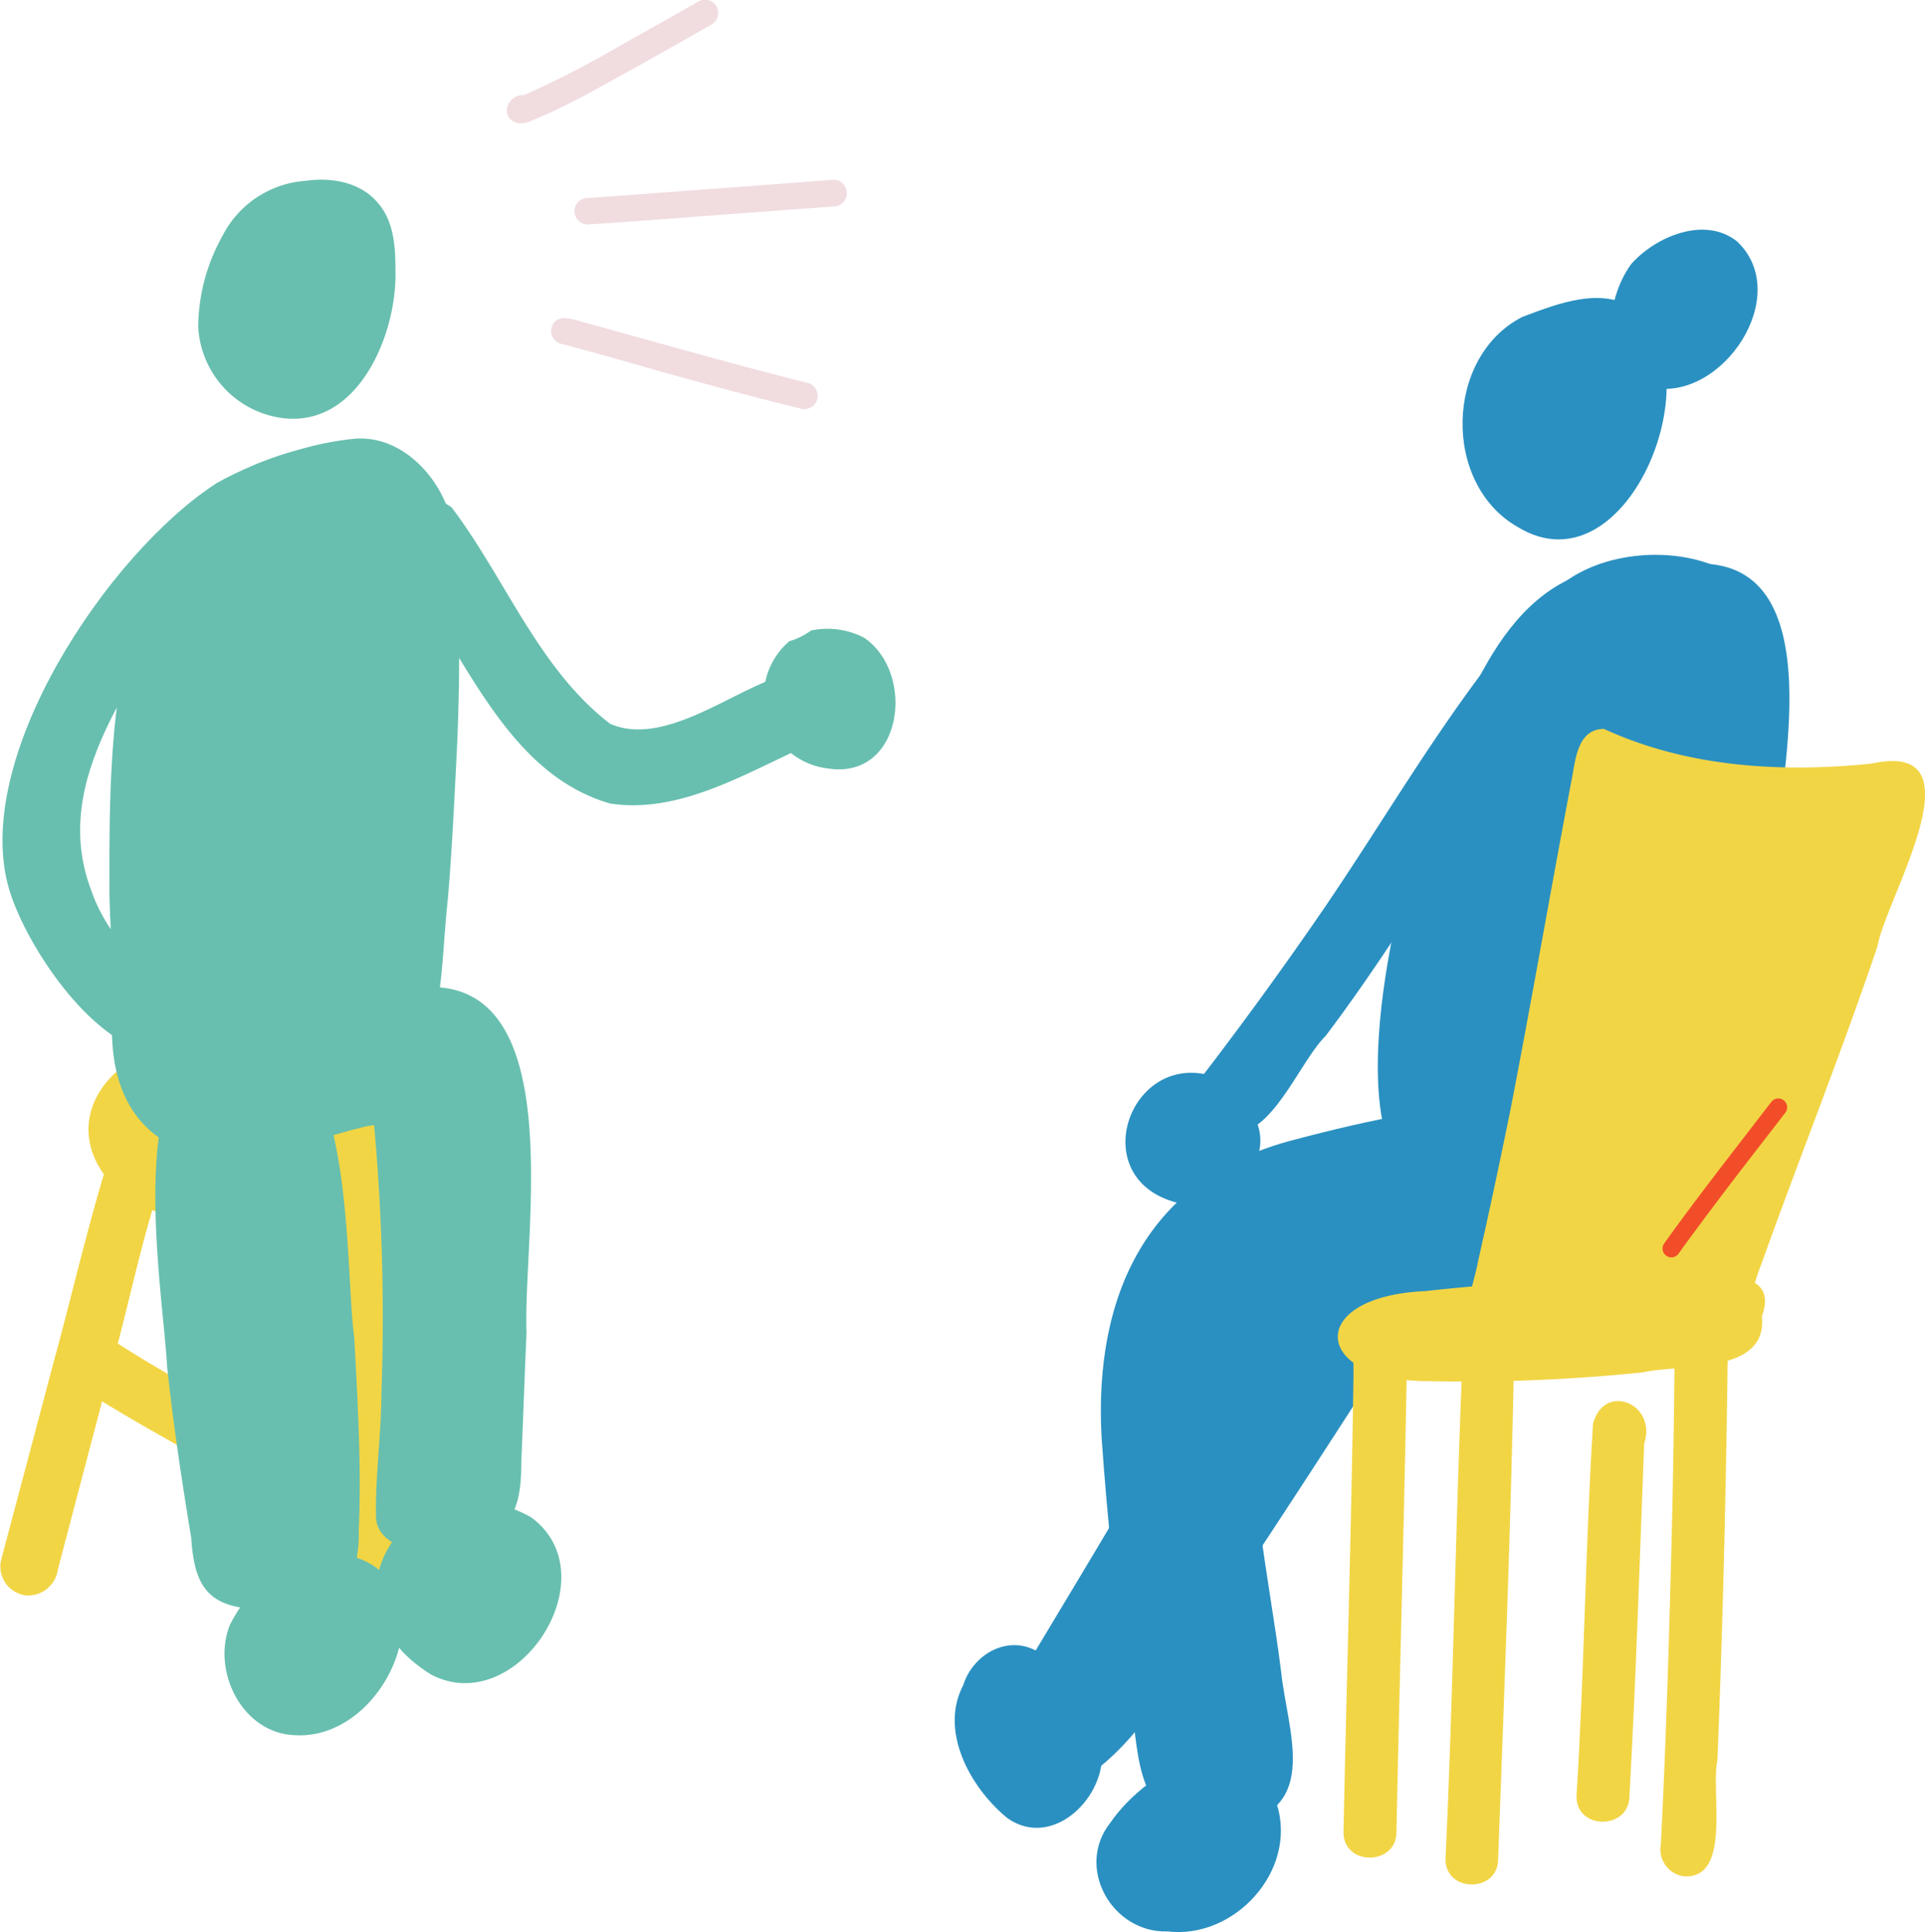
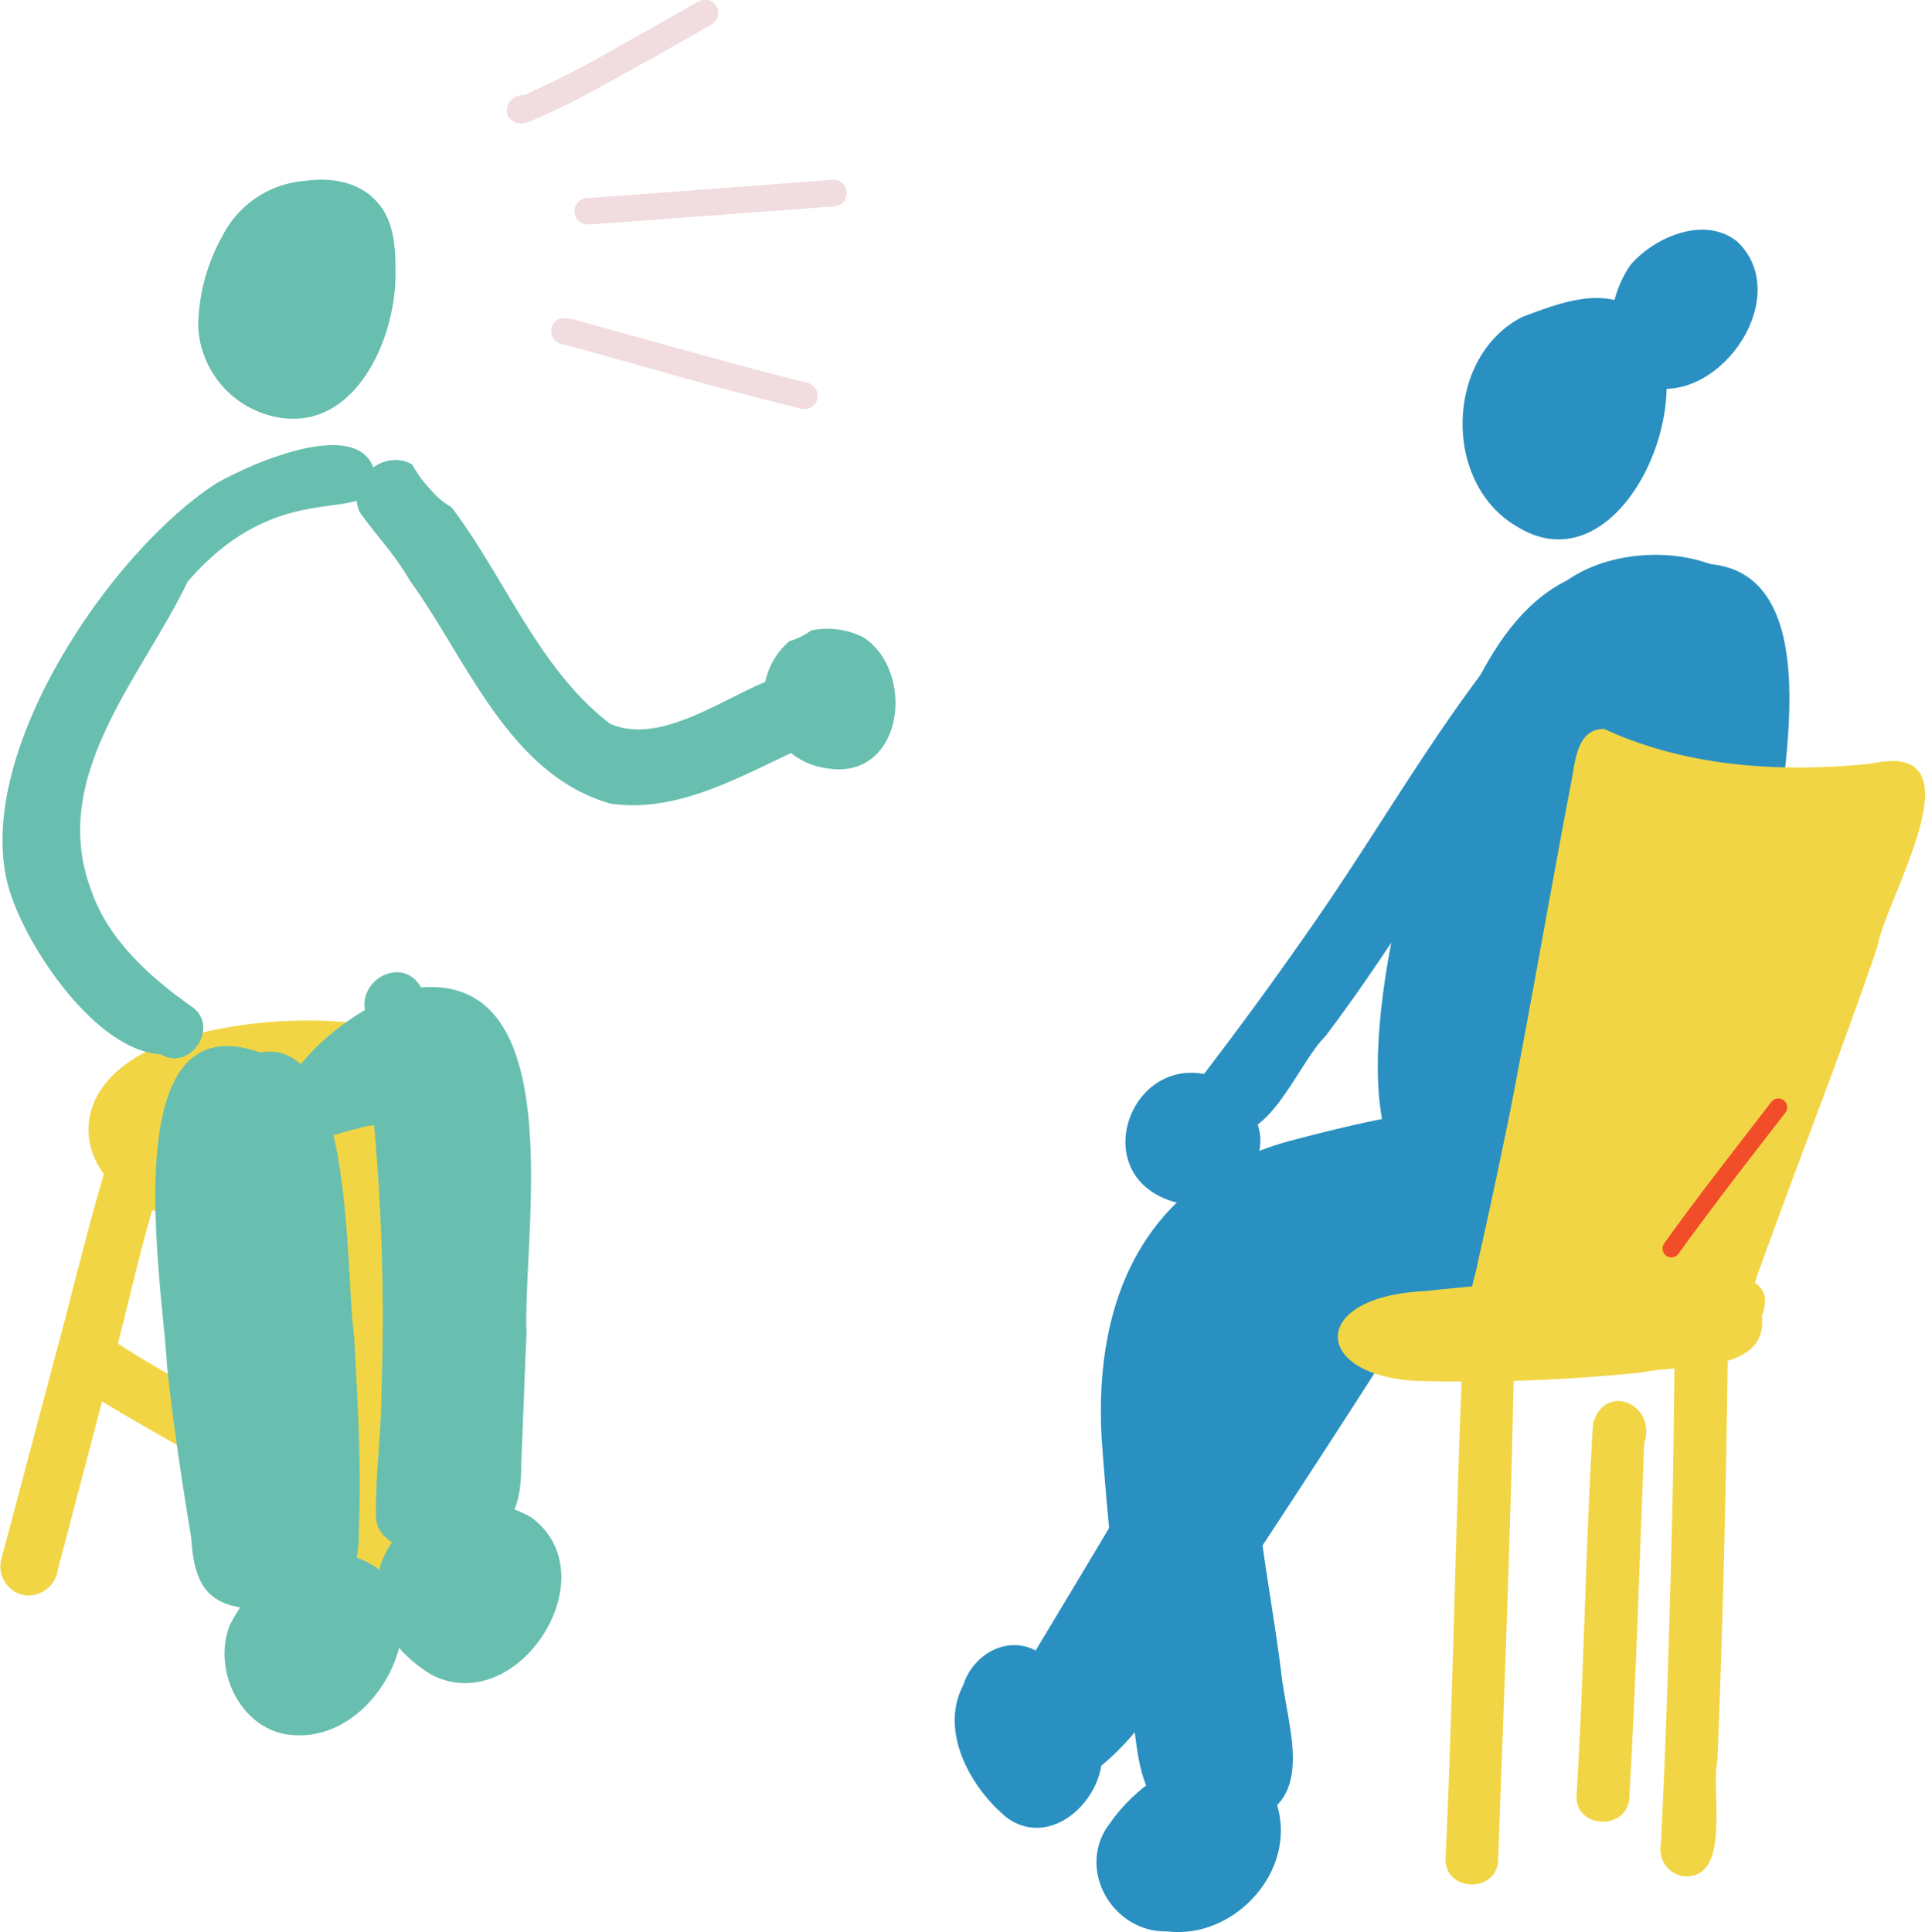
<svg xmlns="http://www.w3.org/2000/svg" viewBox="0 0 218.12 218.91">
  <defs>
    <style>.cls-1{fill:#2a90c1;}.cls-2{fill:#f2d545;}.cls-3{fill:#f24d29;}.cls-4{fill:#68bfaf;}.cls-5{fill:#f1dce0;}</style>
  </defs>
  <title>L4_dialog_02</title>
  <g id="Layer_2" data-name="Layer 2">
    <g id="conversations">
      <g id="conversations-2" data-name="conversations">
        <g id="Layer_group" data-name="Layer group">
          <g id="Vector_layer" data-name="Vector layer">
            <path class="cls-1" d="M172,59.73c-8.6-4.87-8.3-19.32.49-23.82,4.14-1.55,9.22-3.6,13.22-.63C194.15,42.83,184.22,67.14,172,59.73Z" />
            <path class="cls-1" d="M187.17,43.92c-6.19-1.52-5.39-9.85-2.34-14,2.77-3.13,8.34-5.49,12-2.56C203.24,33.43,195.17,45.52,187.17,43.92Z" />
            <path class="cls-1" d="M188.26,64.44c19.56-4.75,14.17,21,12.7,32.42-1.06,6.08-7.35,49.53-18,33.29-1.56,3-4.55,5.66-8.13,5.08-2.74-.32-4.57-2.81-5.1-5.36-2.15,3.28-6.69,6.31-10.3,3.34-7.69-8.1-.11-36.64,3.83-46.36C167.7,75.19,173.29,62,188.26,64.44Z" />
            <path class="cls-1" d="M194.63,76.67c-.34-2.42-.09-6.06-2.71-7.2-3.82-.87-9.11-.86-12,2.15,0,5.84-8.34,3.27-5.9-1.83,3.69-7.46,16.32-8.86,22.71-4.35,2.8,2.34,6.49,12.66,1.25,13.79A3,3,0,0,1,194.63,76.67Z" />
            <path class="cls-1" d="M134,206.52c-5.94-2.33-4.88-10-6.18-15.16q-2-14.19-3-28.49c-.89-16.15,5.21-29.42,21.75-33.71,3.8-1,20.91-5.51,23-2.75,3.51-1.6,14.45-4.62,11.17,2.85,2.69-2.34,7.68-9.63,10.51-3.83.64,3.52-4.72,11.7-7.28,14.29-4.65,3.9-11,4.86-16.71,6.35-5.57,1.94-25.72,3.48-25,10.74-1.06,11,1.52,21.67,2.89,32.49.67,6.71,4.56,15.63-5.07,17.39C138.23,207.83,135.88,207.39,134,206.52Z" />
            <path class="cls-1" d="M132.29,218.84c-6.3.19-10.5-7.26-6.47-12.33,4.22-6.16,15.89-12.69,18.88-2C147,212,139.86,219.75,132.29,218.84Z" />
            <path class="cls-1" d="M114.15,206c-4.15-3.37-7.77-9.83-5-15.07,1.06-3.4,4.86-5.67,8.2-3.92,9.21-15.33,18.43-30.64,26.94-46.36a3,3,0,0,1,3.75-1.25c2.8,1.22,1.76,4.34.38,6.29a3,3,0,0,1,3.14-.49,3,3,0,0,1,1.52,1.44c4.62-6.66,11.12-2.36,5.72,4.17q-9.8,15.36-19.87,30.55c-4.67,6.18-8.13,13.75-14.15,18.71C124,204.87,118.68,209.2,114.15,206Z" />
          </g>
          <g id="Vector_layer-2" data-name="Vector layer">
            <path class="cls-2" d="M212.07,86.52c12.71-2.78,1.61,15.23.66,20.72-4.11,12.13-8.86,24-13.18,36.07-.25.58-.47,1.3-.71,2.05h0c1.08.67,1.52,1.82.8,3.76.7,6.63-9.11,5.39-13.46,6.37a195,195,0,0,1-24.28,1c-13.2.07-14.14-9.58-.43-10.2,1.77-.2,3.55-.37,5.33-.53.24-1,.53-2,.67-2.82,1.28-5.65,2.48-11.31,3.64-17,2.44-12.56,4.61-25.18,7-37.74.42-2.23.67-5.6,3.64-5.61C191.16,86.93,201.79,87.57,212.07,86.52Z" />
-             <path class="cls-2" d="M152.23,207.56c.35-17,.88-33.94,1.12-50.91.1-2.49-.53-6.5,2.79-7a3.14,3.14,0,0,1,3.29,4.08c-.31,17.95-.83,35.9-1.2,53.84C158.25,211.43,152.18,211.46,152.23,207.56Z" />
            <path class="cls-2" d="M163.79,210.61c.92-19.36,1.12-38.85,2-58.17,1.29-4,7.14-1.91,5.76,2-.37,18.73-1.1,37.45-1.8,56.17C169.81,214.47,163.74,214.51,163.79,210.61Z" />
            <path class="cls-2" d="M190.74,212.59a3.08,3.08,0,0,1-2.55-3.61c.64-12.66,1-25.34,1.3-38q.19-9.11.26-18.21c.11-1.64-.33-3.57.94-4.86a3,3,0,0,1,5.12,2.12c-.18,16.47-.55,32.94-1.21,49.4C193.81,203,196.27,213,190.74,212.59Z" />
            <path class="cls-2" d="M178.63,203.5c.89-14.05,1-28.13,1.87-42.16,1.25-4.8,7.31-2.29,5.8,2.23-.52,13.31-.92,26.63-1.67,39.93C184.63,207.36,178.57,207.39,178.63,203.5Z" />
            <path class="cls-3" d="M188.77,142.26a1,1,0,0,1-.18-1.4c2.55-3.57,5.22-7.06,7.9-10.54l4.22-5.47a1,1,0,0,1,1.4-.18,1,1,0,0,1,.18,1.41c-2.71,3.52-5.44,7-8.12,10.58-1.35,1.8-2.69,3.59-4,5.42a1,1,0,0,1-.79.39A1,1,0,0,1,188.77,142.26Z" />
            <path class="cls-1" d="M137.25,127.6a4.3,4.3,0,0,1-.76-6q7.06-9.22,13.64-18.83c6.74-9.9,12.75-20.33,20.25-29.7,2.86-3.78,9.66-11.95,13.62-5.22,1.73,4-2.86,5.48-4.89,8-10.84,13-18.72,28.06-28.9,41.52C146.76,120.79,143.2,131.47,137.25,127.6Z" />
            <path class="cls-1" d="M133.22,136.23c-10.79-2.94-4.72-18.52,5.51-13.79a4.31,4.31,0,0,1,3.41,4.14C144.93,131.92,138.44,137.61,133.22,136.23Z" />
          </g>
        </g>
        <g id="Layer_group-2" data-name="Layer group">
          <g id="Vector_layer-3" data-name="Vector layer">
            <path class="cls-2" d="M38.65,179.86c-3.28-2.11-1.75-10.26-2.54-14l-.67-10.65a3.19,3.19,0,0,1,2.18-3.06c.08-3.64-2.13-9.64.43-12.49,0-.81-.08-1.63-.14-2.45a60.92,60.92,0,0,1-12.06,1.47h-.2a21.46,21.46,0,0,1-8.39-1.57c-1.49,5-2.59,10.09-3.91,15.12,3.46,2.23,7.07,4.27,10.66,6.26,3.09,1.84,1.24,6.07-1.63,6.07a3.36,3.36,0,0,1-1.65-.46c-3.07-1.73-6.15-3.47-9.16-5.32q-2.5,9.5-5,19a3.43,3.43,0,0,1-3.3,3,3.12,3.12,0,0,1-.85-.12,3.29,3.29,0,0,1-2.27-4q2.93-11,5.84-22l.51-1.89a2.23,2.23,0,0,1,.09-.32v0c1.72-6.47,3.27-13,5.18-19.41C7.81,127.6,10.34,120,22.07,117.2a52.38,52.38,0,0,1,18.12-1.29c1.92,0,4.32.26,5.52,1.46a45.54,45.54,0,0,0,.61,5.07,25.29,25.29,0,0,0,1.75,5.45,7.94,7.94,0,0,0,.88,1.56,11.88,11.88,0,0,1-2.42,3.35,1,1,0,0,1,0,.17c0,6.61-.1,13.23-.09,19.84,0,4.86,0,9.7,0,14.56-.24,2.87,1,7.07-2.23,8.62.45,2.47-1.25,4.86-3.34,4.86A3.33,3.33,0,0,1,38.65,179.86Z" />
            <path class="cls-4" d="M69.16,91.05C57.62,87.75,52.92,74.7,46.41,65.74c-1.58-2.8-3.81-5.12-5.63-7.68-1.68-3.53,2.6-7.35,5.94-5.43a12.66,12.66,0,0,0,2.06,2.83h0a8.56,8.56,0,0,0,2.37,2C57.27,65.54,61,75.76,69.12,82c5.71,2.52,12.93-3,18.26-5a4.25,4.25,0,0,1,3.32,7.83c-6,2.74-12.28,6.41-19,6.41A18.33,18.33,0,0,1,69.16,91.05Z" />
            <path class="cls-4" d="M93.82,87.07a8.21,8.21,0,0,1-4.37-14.42,7.9,7.9,0,0,0,2.45-1.21,9,9,0,0,1,6,.81c5.62,3.81,4.53,14.91-2.84,14.92A7.49,7.49,0,0,1,93.82,87.07Z" />
            <path class="cls-5" d="M58.52,13.91c-2-.71-1-3.25.9-3.14A117.48,117.48,0,0,0,70.58,5c2.86-1.6,5.71-3.2,8.55-4.83a1.51,1.51,0,0,1,2.05.54,1.51,1.51,0,0,1-.54,2.05q-6.52,3.75-13.13,7.37c-2,1.1-4.08,2.15-6.18,3.08C60.42,13.56,59.5,14.18,58.52,13.91Z" />
            <path class="cls-5" d="M65.11,24.13a1.5,1.5,0,0,1,1.28-1.68c.38,0,1-.06,1.17-.07,8.89-.67,17.79-1.31,26.68-2a1.5,1.5,0,0,1,.4,3Q84.32,24.14,74,24.91c-2.4.18-4.81.37-7.21.51A1.51,1.51,0,0,1,65.11,24.13Z" />
            <path class="cls-5" d="M90.74,46.3C84.36,44.73,78,43,71.69,41.19,69,40.43,66.31,39.66,63.75,39a1.53,1.53,0,0,1-1.29-1.69c.42-2.11,2.76-1,4.14-.67,8.31,2.28,16.58,4.67,24.94,6.75A1.5,1.5,0,0,1,90.74,46.3Z" />
          </g>
          <g id="Vector_layer-4" data-name="Vector layer">
            <path class="cls-4" d="M32,47.37A11,11,0,0,1,22.46,37a21.36,21.36,0,0,1,2.71-10.2,11.48,11.48,0,0,1,9.44-6.31c2.93-.42,6.21.13,8.2,2.49,1.84,2.1,2,5,2,7.67C45,37.87,40.59,48.47,32,47.37Z" />
-             <path class="cls-4" d="M52,69.75c.08,5.33,0,10.66-.27,16s-.53,10.86-1,16.27c-.62,5.6-.5,11.43-2.45,16.77-1.63,4.61-7.33,3.91-11.26,4.67-5.37.66-10.8,1.45-16.22,1s-7-1.94-7.22-7.38c-.56-5.29-1.09-10.6-1.18-15.93,0-15.36-.52-42.08,17-48.16a2.23,2.23,0,0,1,1.05-.81,33.89,33.89,0,0,1,9.37-2.43c5.12-.64,9.45,3.56,11,8.12C52.1,61.71,51.8,65.8,52,69.75Z" />
            <path class="cls-4" d="M29.89,182.36c-6-.11-7.85-2.19-8.22-8.09-1.07-6.51-2.06-13-2.75-19.6-.44-8.87-6.23-41.41,10.56-35.41,10.72-2,9.61,25.15,10.65,32.14.4,7.36.84,14.75.52,22.11C40.82,180.8,36.54,182.8,29.89,182.36Zm1.2-53.1c-.14-.59-.3-1.18-.47-1.77-.08.3-.16.6-.23.9A3.27,3.27,0,0,1,31.09,129.26Z" />
            <path class="cls-4" d="M33.46,196.61c-6-.17-9.53-7.29-7.4-12.53,2.23-4.37,6.61-8.72,11.9-8.15C51.87,177.67,44.59,197.21,33.46,196.61Z" />
            <path class="cls-4" d="M29.42,144.38c-3.48-.36-3.87-4.33-4.14-7.12,0-4.86-2.54-11.27,1.17-15.21,3-2.45,7.45,1.94,4.63,4.85,0,.1,0,.2,0,.31,4,.85,3.2,6.13,3,9.23C33.74,139.39,33.57,144.78,29.42,144.38Z" />
            <path class="cls-4" d="M47.88,176.23c-2.14-.85-5.19-1.58-5.28-4.39-.08-4.69.6-9.34.62-14A242.06,242.06,0,0,0,41.83,122a25.13,25.13,0,0,0-5.12,6c-.93,7.1-11.54,3-4.28-5.27a27.81,27.81,0,0,1,8.92-8.28c-.59-3.7,4.4-6.08,6.36-2.57,17.05-1.35,11.49,28.37,11.95,39.1-.22,5-.39,9.95-.6,14.92,0,3.4-.47,7.15-4.26,8.21C54.66,177.3,50,178.28,47.88,176.23Z" />
            <path class="cls-4" d="M48.9,189.77c-14-8.62-1.91-25.18,11.24-17.88C69.21,178.44,58.69,194.78,48.9,189.77Z" />
            <path class="cls-4" d="M34,128.76c-4.08.67-7.6-3.67-3.72-6.55,3.34-1.41,7.28-.88,10.85-1.39,2-.46,4.07-1,6.12-1.38,5.18-.15,4.64,6.72-.35,6.72-1.69,1.47-4.3,1-6.34,1.71C38.39,128.3,36.08,129.51,34,128.76Z" />
-             <path class="cls-4" d="M25.3,131.61C8.16,129,12.23,111.52,16,99.5c1.2-4.06,7.37-2.37,6.26,1.73a103,103,0,0,0-2.55,10.51,36.83,36.83,0,0,1,9.28-3.57c4-1.21,5.8,5.2,1.72,6.27-3.69,1.16-8.56,2.22-10.78,5.47,3.42,3.07,10.4,2.39,11.67,7.5C31.91,130.74,28.12,132.48,25.3,131.61Z" />
            <path class="cls-4" d="M18.22,119.46c-7.32-.39-15.14-12-17.15-18.58C-3.44,86,12.35,62.59,24.55,54.74c3.88-2.22,16.84-8,18-.83-.29,6.31-10.29-.75-21.29,12C16.05,76.78,5.38,88,10.38,101c1.94,5.58,6.77,9.85,11.39,13.09C24.93,116.32,21.57,121.48,18.22,119.46Z" />
          </g>
        </g>
      </g>
    </g>
  </g>
</svg>